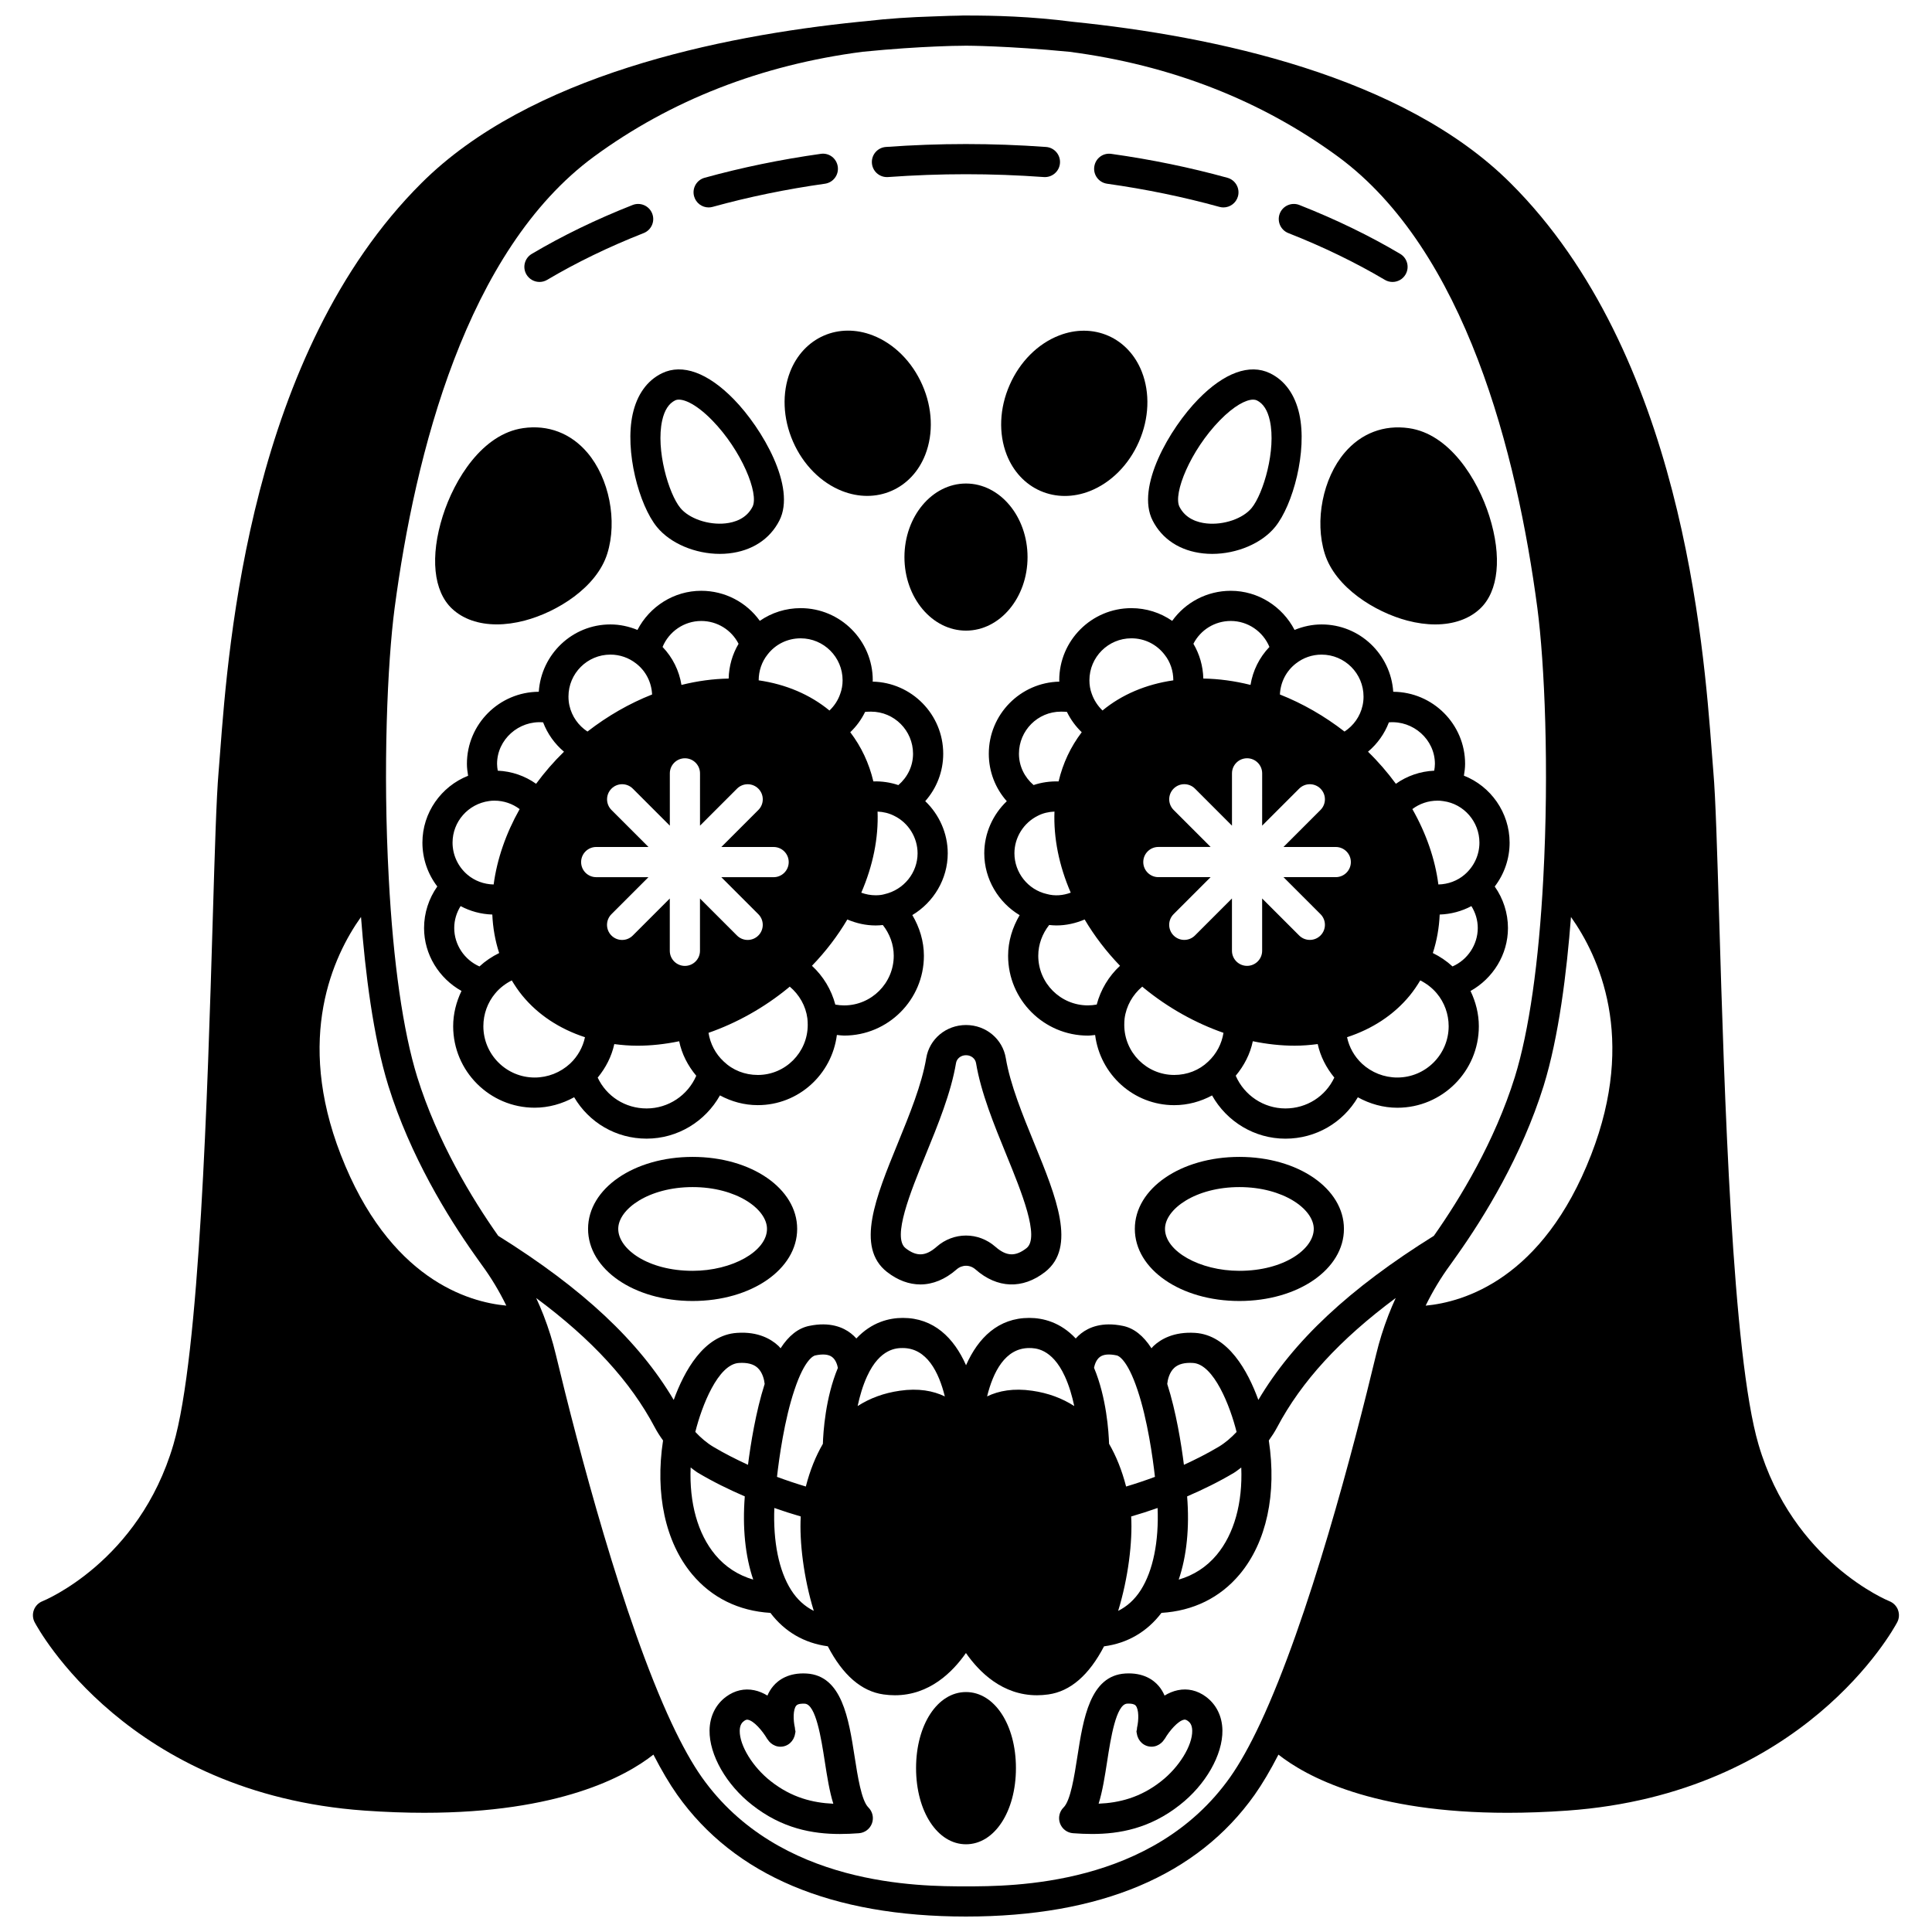
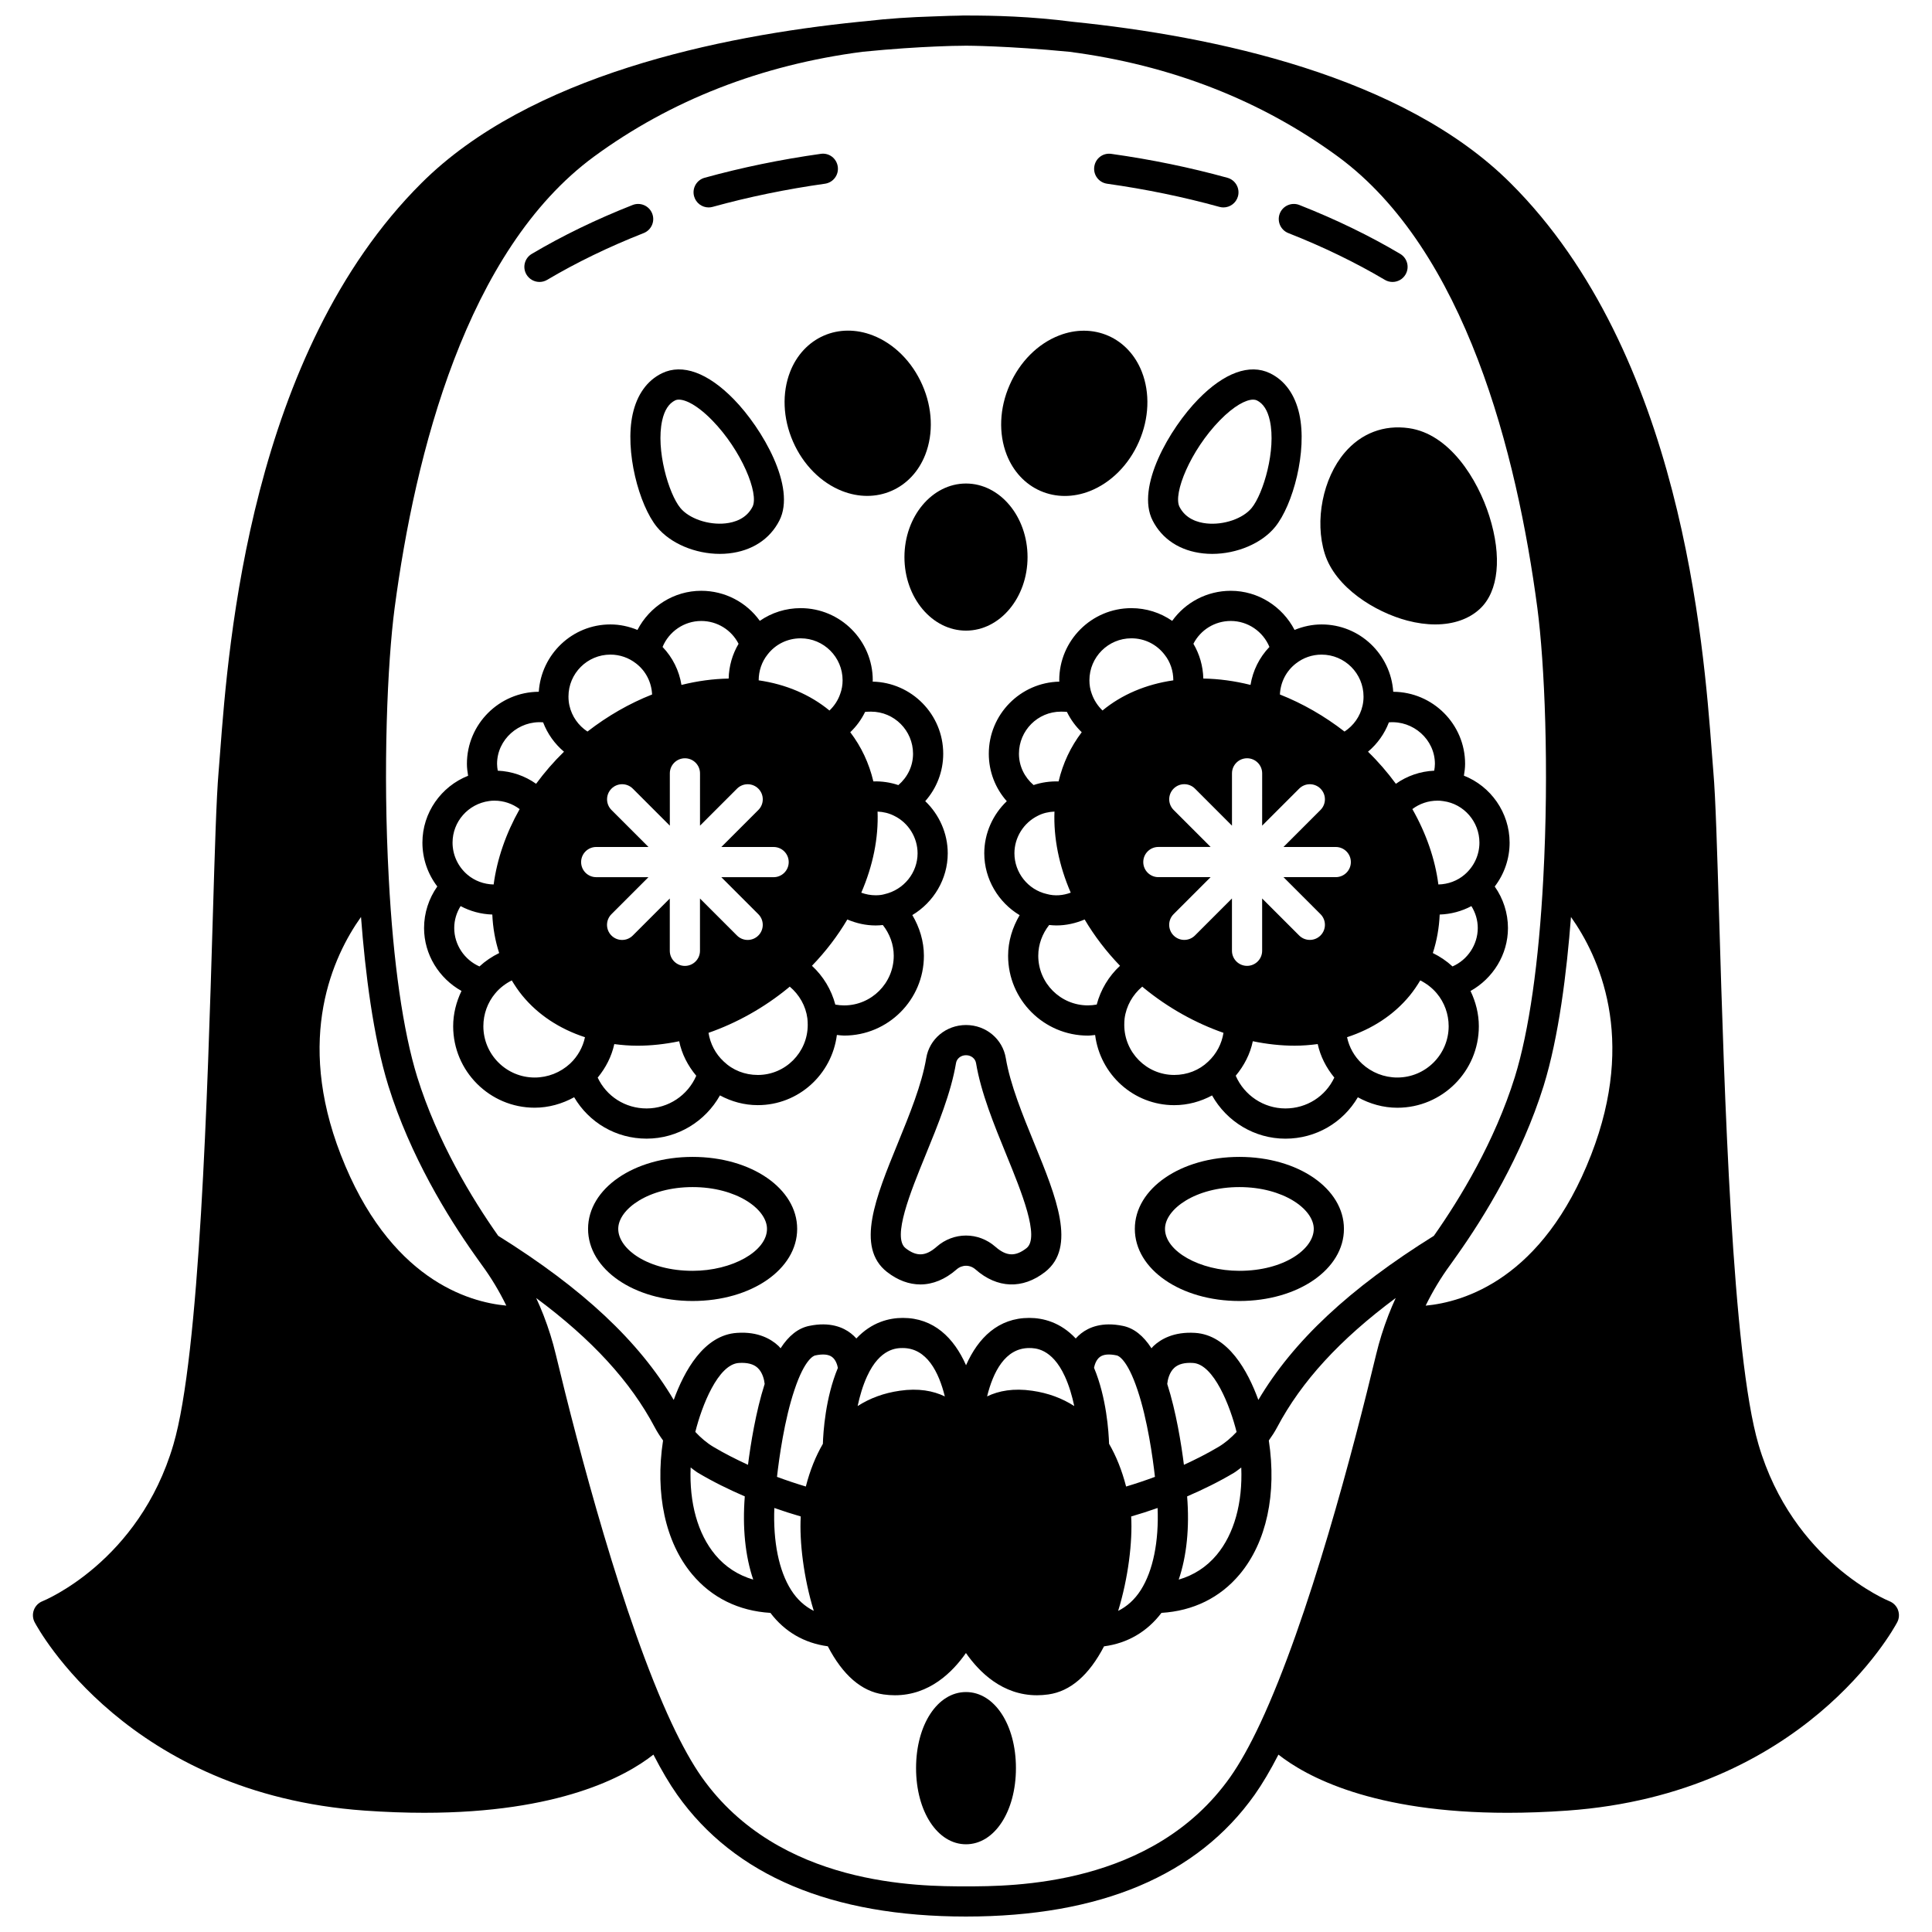
<svg xmlns="http://www.w3.org/2000/svg" width="800px" height="800px" version="1.1" viewBox="144 144 512 512">
  <defs>
    <clipPath id="a">
      <path d="m152 148.09h496v503.81h-496z" />
    </clipPath>
  </defs>
  <path d="m256.38 389.93c0 7.031 3.977 13.367 9.922 16.68-1.391 2.894-2.207 6.07-2.207 9.352 0 11.906 9.688 21.59 21.59 21.59 3.703 0 7.269-1.012 10.473-2.773 3.93 6.699 11.09 10.973 19.195 10.973 8.211 0 15.562-4.543 19.445-11.461 3.031 1.637 6.434 2.582 10.023 2.582 10.793 0 19.629-8.141 20.961-18.598 0.637 0.059 1.266 0.164 1.91 0.164 11.664 0 21.152-9.488 21.152-21.152 0-3.828-1.141-7.527-3.07-10.785 5.648-3.371 9.387-9.551 9.387-16.367 0-5.277-2.25-10.277-5.965-13.82 3.027-3.422 4.766-7.832 4.766-12.566 0-10.418-8.355-18.883-18.703-19.113 0.004-0.125 0.031-0.238 0.031-0.359 0-10.539-8.578-19.113-19.113-19.113-3.957 0-7.695 1.207-10.82 3.367-3.519-4.91-9.227-7.965-15.527-7.965-7.25 0-13.68 4.168-16.898 10.371-2.258-0.922-4.668-1.457-7.172-1.457-10.105 0-18.312 7.906-18.98 17.844-10.512 0.059-19.043 8.602-19.043 19.105 0 1.062 0.141 2.113 0.316 3.156-7.121 2.816-12.109 9.754-12.109 17.711 0 4.246 1.41 8.316 3.945 11.625-2.258 3.203-3.508 7.047-3.508 11.012zm7.996 0c0-2.106 0.617-4.078 1.688-5.805 2.57 1.371 5.434 2.148 8.402 2.238 0.156 3.543 0.77 6.973 1.82 10.203-1.902 0.93-3.668 2.113-5.223 3.551-3.969-1.746-6.688-5.738-6.688-10.188zm30.715 35.93c-2.582 2.383-5.918 3.695-9.402 3.695-7.496 0-13.594-6.098-13.594-13.594 0-3.207 1.117-6.297 3.16-8.719 1.195-1.438 2.703-2.582 4.367-3.422 0.848 1.406 1.754 2.75 2.777 4 4.231 5.172 9.977 8.883 16.625 11.055-0.566 2.656-1.914 5.078-3.934 6.984zm20.266 11.891c-5.664 0-10.637-3.219-12.961-8.172 2.148-2.617 3.684-5.609 4.398-8.883 2 0.262 4.031 0.43 6.117 0.43 3.602 0 7.32-0.406 11.078-1.184 0.695 3.394 2.297 6.481 4.527 9.148-2.238 5.176-7.379 8.66-13.16 8.66zm29.469-8.875c-3.43 0-6.621-1.25-9.035-3.57-2.203-2.051-3.562-4.703-4.027-7.594 7.422-2.594 14.672-6.609 21.129-11.906 0.137-0.113 0.266-0.23 0.395-0.344 2.535 2.129 4.254 5.121 4.68 8.438 0.059 0.535 0.09 1.137 0.09 1.703 0.004 7.316-5.934 13.273-13.23 13.273zm33.574-47.906c-0.688 0.195-1.43 0.289-2.348 0.289-1.316 0-2.59-0.246-3.805-0.684 3.125-7.223 4.582-14.535 4.316-21.496 1.539 0.07 3.035 0.418 4.445 1.141 3.746 1.84 6.16 5.738 6.16 9.926-0.004 5.109-3.602 9.641-8.77 10.824zm-5.137-48.312c0.477-0.043 0.988-0.062 1.586-0.062 6.129 0 11.117 5.004 11.117 11.156 0 3.269-1.469 6.227-3.891 8.309-2.125-0.719-4.352-1.047-6.625-0.98-1.141-4.828-3.199-9.199-6.121-13.031 1.629-1.559 2.957-3.371 3.934-5.391zm2.789 56.598c0.672 0 1.297-0.051 1.906-0.117 1.828 2.32 2.894 5.18 2.894 8.148 0 7.254-5.902 13.156-13.156 13.156-0.785 0-1.559-0.078-2.328-0.215-1.043-3.961-3.203-7.531-6.191-10.285 3.668-3.801 6.797-7.91 9.375-12.27 2.367 1.004 4.887 1.582 7.5 1.582zm-28.656-71.781c2.102-2.742 5.305-4.312 8.785-4.312 6.129 0 11.117 4.984 11.117 11.117 0 1.25-0.199 2.422-0.629 3.594-0.578 1.711-1.578 3.203-2.852 4.422-5.137-4.227-11.523-6.949-18.754-8 0-0.008-0.004-0.016-0.004-0.02 0.004-2.488 0.816-4.883 2.336-6.801zm-2.426 35.527c1.562 1.562 1.562 4.09 0 5.652l-9.809 9.809h13.855c2.211 0 4 1.793 4 4 0 2.207-1.789 4-4 4h-13.859l9.809 9.809c1.562 1.562 1.562 4.09 0 5.652-0.781 0.781-1.805 1.172-2.828 1.172-1.023 0-2.047-0.391-2.828-1.172l-9.809-9.809v13.859c0 2.207-1.789 4-4 4s-4-1.793-4-4v-13.859l-9.809 9.809c-0.781 0.781-1.805 1.172-2.828 1.172-1.023 0-2.047-0.391-2.828-1.172-1.562-1.562-1.562-4.09 0-5.652l9.809-9.809-13.844-0.004c-2.211 0-4-1.793-4-4s1.789-4 4-4h13.855l-9.809-9.809c-1.562-1.562-1.562-4.09 0-5.652s4.09-1.562 5.652 0l9.812 9.812v-13.859c0-2.207 1.789-4 4-4 2.211 0 4 1.793 4 4l-0.004 13.859 9.809-9.809c1.562-1.562 4.094-1.562 5.652 0zm-15.141-44.438c4.238 0 8.023 2.371 9.898 6.051-1.633 2.754-2.551 5.93-2.625 9.211-4.078 0.07-8.258 0.629-12.508 1.688-0.617-3.801-2.344-7.289-5.008-10.066 1.691-4.086 5.703-6.883 10.242-6.883zm-24.07 8.914c2.492 0 4.848 0.816 6.824 2.359 2.582 2 4.07 4.973 4.231 8.207-6.031 2.383-11.777 5.672-17.129 9.824-2.391-1.57-4.141-4.004-4.785-6.906-0.164-0.715-0.25-1.535-0.25-2.371-0.004-6.125 4.981-11.113 11.109-11.113zm-17.828 17.953c1.16 3.043 3.07 5.707 5.531 7.781-2.711 2.637-5.164 5.481-7.391 8.5-2.953-2.094-6.457-3.312-10.16-3.473-0.102-0.602-0.184-1.199-0.184-1.809 0.004-6.453 5.762-11.547 12.203-11zm-14.297 20.852c0.453-0.078 0.938-0.098 1.414-0.098 2.445 0 4.769 0.805 6.664 2.234-3.652 6.477-5.996 13.281-6.891 19.977-2.578-0.051-5.051-0.965-6.977-2.617-2.488-2.129-3.914-5.219-3.914-8.477 0.004-5.527 4.106-10.254 9.703-11.02z" />
  <g clip-path="url(#a)">
    <path d="m647 570.67c-0.395-1.066-1.23-1.914-2.285-2.336-0.258-0.102-25.562-10.379-34.688-41.508-6.969-23.676-9.051-93.25-10.422-139.29-0.539-18.016-0.961-32.246-1.543-38.926-0.129-1.523-0.262-3.301-0.414-5.301-2.195-28.898-8.023-105.66-53.367-150.81-28.531-28.453-78.738-38.934-115.9-42.715h-0.004c-11.34-1.469-20.98-1.668-28.152-1.672h-0.227c-0.145-0.031-0.844 0-2.043 0.039-0.801 0.008-3.18 0.051-6.691 0.203-6.043 0.184-11.973 0.566-17.828 1.258-0.574 0.055-1.117 0.102-1.707 0.16-37.16 3.769-87.453 14.246-116.02 42.73-45.34 45.148-51.172 121.91-53.367 150.81-0.152 2-0.285 3.777-0.414 5.297-0.582 6.684-1.004 20.914-1.543 38.934-1.379 46.035-3.457 115.61-10.43 139.29-9.121 31.121-34.422 41.398-34.672 41.496-1.066 0.414-1.902 1.258-2.301 2.332-0.402 1.07-0.324 2.258 0.211 3.266 0.98 1.852 24.746 45.434 87.414 49.898 5.633 0.398 10.902 0.582 15.828 0.582 35.801 0 53.391-9.648 60.73-15.418 2.144 4.16 4.254 7.738 6.305 10.641 15.176 21.414 40.914 32.273 76.516 32.273 35.602 0 61.344-10.859 76.516-32.277 2.047-2.898 4.16-6.473 6.301-10.633 7.34 5.769 24.926 15.418 60.73 15.418 4.922 0 10.199-0.184 15.828-0.582 62.668-4.465 86.434-48.047 87.414-49.898 0.539-1.004 0.617-2.191 0.219-3.258zm-398.42-265.54c5.414-40.852 18.984-94.773 52.859-119.65 20.375-14.93 44.328-24.27 71.164-27.762 8.094-0.805 14.672-1.195 19.191-1.387 2.066-0.059 4.082-0.188 6.203-0.188h0.129c1.121-0.035 1.754-0.035 1.871-0.035 0.105 0 10.965 0.02 27.402 1.617 26.844 3.496 50.789 12.836 71.156 27.758 33.879 24.883 47.445 78.801 52.863 119.65 1.914 14.602 3.141 42.426 1.566 71.68-1.18 22.297-3.785 40.484-7.535 52.598-5.363 17.168-14.504 32.207-21.457 42.09-22.414 13.977-37.289 27.918-46.516 43.492-2.762-7.598-7.973-17.234-16.797-17.77-5.633-0.344-9.062 1.684-10.965 3.461-0.211 0.199-0.367 0.414-0.559 0.625-2.168-3.356-4.664-5.328-7.535-5.926-5.582-1.172-9.113 0.418-11.094 1.969-0.543 0.426-1.02 0.879-1.445 1.359-4.035-4.312-8.668-5.453-12.316-5.453-8.191 0-13.535 5.262-16.754 12.543-3.219-7.277-8.566-12.543-16.754-12.543-3.648 0-8.281 1.141-12.316 5.449-0.426-0.477-0.902-0.938-1.445-1.355-1.984-1.551-5.519-3.144-11.078-1.973-2.891 0.598-5.391 2.574-7.559 5.93-0.191-0.207-0.348-0.426-0.559-0.625-1.902-1.777-5.332-3.844-10.949-3.461-8.828 0.535-14.043 10.164-16.809 17.773-9.223-15.574-24.098-29.512-46.516-43.496-6.918-9.816-16.086-24.887-21.457-42.082-3.75-12.125-6.363-30.312-7.539-52.609-1.594-29.25-0.367-57.078 1.547-71.676zm210.02 235.43c4.281-1.848 8.406-3.867 12.406-6.25 0.691-0.41 1.289-0.945 1.941-1.402 0.379 9.352-1.852 17.562-6.519 23.156-2.68 3.203-6.094 5.398-10.055 6.547 2.125-6.258 2.887-13.82 2.227-22.051zm-5.269-29.801c0.098-1.031 0.52-3.039 1.867-4.273 1.082-0.996 2.738-1.43 4.965-1.289 5.527 0.336 9.848 11.469 11.543 18.285-1.434 1.523-3.004 2.894-4.789 3.957-2.981 1.773-6.039 3.312-9.168 4.754-0.691-5.488-2.059-14.086-4.418-21.434zm-9.559 35.121c2.344-0.68 4.688-1.426 7.004-2.25 0.355 8.852-1.188 16.613-4.457 21.754-1.633 2.551-3.648 4.336-5.996 5.519 2.691-8.785 3.828-18.336 3.449-25.023zm-5.856-19.258c-0.098-3.059-0.672-12.25-3.988-20.141 0.168-0.824 0.57-2.129 1.531-2.859 0.93-0.715 2.438-0.859 4.512-0.418 0.27 0.055 2.707 0.785 5.496 9.195 2.644 7.852 4.035 17.945 4.606 22.984-2.543 0.945-5.094 1.801-7.644 2.562-1.102-4.285-2.625-8.062-4.512-11.324zm-9.227-10.004c-3.254-2.094-6.969-3.457-11.129-4.055-4.957-0.727-8.879 0.004-11.969 1.492 1.594-6.441 4.781-12.812 11.152-12.812 1.488 0 6.008 0 9.441 7.477 1.152 2.492 1.949 5.266 2.504 7.898zm-34.301-2.551c-3.09-1.496-7.008-2.231-11.961-1.504-4.168 0.598-7.887 1.961-11.145 4.059 0.559-2.633 1.359-5.406 2.516-7.91 3.426-7.469 7.949-7.469 9.438-7.469 6.375 0 9.559 6.379 11.152 12.824zm-34.727 56.832c-2.359-1.184-4.375-2.969-5.996-5.512-3.262-5.129-4.809-12.863-4.457-21.758 2.32 0.82 4.656 1.566 6.996 2.246-0.375 6.676 0.758 16.219 3.457 25.023zm-2.106-32.957c-2.551-0.766-5.102-1.617-7.644-2.559 0.562-4.961 1.957-15.105 4.613-23 2.781-8.395 5.223-9.125 5.512-9.18 2.047-0.438 3.562-0.293 4.488 0.426 0.977 0.742 1.359 2.059 1.523 2.879-3.309 7.891-3.883 17.07-3.977 20.125-1.895 3.254-3.418 7.023-4.516 11.309zm-13.941 24.664c-3.961-1.148-7.379-3.34-10.055-6.547-4.676-5.602-6.91-13.824-6.531-23.16 0.652 0.465 1.254 0.996 1.941 1.406 4.008 2.383 8.125 4.402 12.41 6.254-0.648 8.27 0.113 15.812 2.234 22.047zm-1.387-30.414c-3.129-1.445-6.195-2.984-9.172-4.758-1.777-1.055-3.348-2.426-4.789-3.957 1.707-6.871 6.008-17.941 11.559-18.281 2.234-0.137 3.867 0.293 4.949 1.289 1.348 1.238 1.77 3.25 1.867 4.277-2.352 7.371-3.723 15.98-4.414 21.43zm-107.92-82.176c-12.078-31.07-2.008-52.648 5.363-63.016 1.109 14.57 3.211 31.734 7.254 44.777 5.785 18.543 15.699 34.68 22.938 44.879 0.012 0.02 0.023 0.035 0.039 0.055 0.004 0.008 0.008 0.016 0.016 0.02 0.352 0.52 0.707 1.016 1.055 1.496l0.734 1.027c2.484 3.379 4.633 6.984 6.473 10.746-10.039-0.918-31.07-6.988-43.871-39.984zm277.63 42.547c-1.332 3.441-2.418 6.926-3.238 10.348-5.914 24.629-17.77 70.086-30.719 97.793-2.766 5.898-5.461 10.707-8 14.301-20.473 28.898-57.742 28.898-69.988 28.898s-49.516 0-69.988-28.895c-2.539-3.598-5.234-8.414-7.996-14.301-12.949-27.711-24.809-73.172-30.723-97.793-0.816-3.426-1.906-6.914-3.238-10.355-0.602-1.547-1.254-3.07-1.953-4.57 14.82 11.004 25 22.117 31.426 34.27 0.637 1.211 1.391 2.363 2.195 3.481-2.148 14.082 0.586 26.93 7.699 35.449 5.215 6.246 12.367 9.734 20.754 10.242 3.773 4.973 8.918 8 15.211 8.852 3.969 7.633 8.93 11.953 14.773 12.762 1.035 0.148 2.039 0.215 3.008 0.215 9.133 0 15.277-6.117 18.824-11.195 3.543 5.082 9.688 11.195 18.82 11.195 0.965 0 1.969-0.07 3.004-0.215 5.844-0.812 10.797-5.113 14.773-12.75 6.219-0.82 11.402-3.848 15.219-8.867 8.383-0.508 15.543-4 20.754-10.242 7.106-8.508 9.84-21.332 7.695-35.445 0.809-1.125 1.562-2.273 2.199-3.481 6.43-12.156 16.609-23.27 31.43-34.277-0.688 1.512-1.344 3.035-1.941 4.582zm53.738-42.543c-12.805 33-33.844 39.055-43.863 39.988 1.844-3.766 4.008-7.391 6.531-10.824l0.676-0.949c0.363-0.504 0.738-1.023 1.062-1.504 0 0 0-0.004 0.004-0.004 7.289-10.27 17.195-26.402 22.988-44.949 4.039-13.039 6.137-30.203 7.25-44.77 7.363 10.363 17.434 31.941 5.352 63.012z" />
  </g>
  <path d="m416.31 291.65c0-10.758-7.316-19.512-16.312-19.512s-16.312 8.754-16.312 19.512c0 10.738 7.316 19.473 16.312 19.473 8.996 0.004 16.312-8.734 16.312-19.473z" />
  <path d="m353.4 242.5c-2.207 5.633-1.93 12.383 0.75 18.512 2.68 6.148 7.441 10.938 13.074 13.133 2.176 0.848 4.406 1.273 6.586 1.273 2.246 0 4.441-0.449 6.473-1.344 4.031-1.754 7.207-5.16 8.93-9.586 2.199-5.633 1.91-12.367-0.789-18.48-2.695-6.144-7.469-10.926-13.105-13.121-4.402-1.715-9.035-1.688-13.023 0.07-4.012 1.754-7.172 5.141-8.895 9.543z" />
-   <path d="m275.65 309.47c2.332 0 4.816-0.332 7.402-1.012 8.57-2.254 19.074-8.766 21.883-17.734 2.731-8.703 0.512-19.965-5.277-26.77-4.371-5.137-10.41-7.445-17.004-6.496-10.785 1.523-18.23 13.504-21.324 23.301-3.394 10.75-2.473 19.934 2.477 24.562 2.918 2.738 7.047 4.148 11.844 4.148z" />
  <path d="m311.67 253.73c-2.164 9.801 1.684 24.137 6.422 29.926 3.555 4.367 10.164 7.129 16.672 7.129 0.785 0 1.57-0.039 2.348-0.125 6.125-0.652 10.898-3.746 13.426-8.703 4.539-8.852-4.527-24.414-12.078-32.152-6.887-7.047-13.625-9.496-19.004-6.902-3.949 1.91-6.641 5.656-7.785 10.828zm7.809 1.723c0.602-2.734 1.762-4.535 3.449-5.352 1.566-0.754 5.215 0.582 9.809 5.289 7.785 7.969 12.461 19.453 10.684 22.918-1.621 3.176-4.785 4.141-7.156 4.394-4.547 0.492-9.676-1.285-11.98-4.109-3.07-3.746-6.516-15.375-4.805-23.141z" />
  <path d="m485.42 205.77c9.234 3.633 17.836 7.805 25.574 12.391 0.637 0.379 1.34 0.559 2.035 0.559 1.367 0 2.695-0.699 3.441-1.961 1.125-1.898 0.5-4.352-1.402-5.477-8.098-4.805-17.086-9.164-26.723-12.957-2.047-0.809-4.379 0.199-5.188 2.254-0.801 2.062 0.211 4.383 2.262 5.191z" />
  <path d="m437.39 192.69c10.246 1.438 20.254 3.504 29.758 6.133 0.355 0.098 0.715 0.148 1.07 0.148 1.75 0 3.359-1.164 3.852-2.934 0.586-2.129-0.66-4.332-2.785-4.918-9.836-2.719-20.188-4.856-30.773-6.34-2.25-0.324-4.211 1.215-4.519 3.402-0.309 2.184 1.211 4.199 3.398 4.508z" />
  <path d="m286.97 218.72c0.695 0 1.398-0.18 2.035-0.559 7.738-4.586 16.336-8.758 25.574-12.391 2.055-0.812 3.066-3.129 2.254-5.188-0.809-2.059-3.144-3.062-5.188-2.254-9.633 3.793-18.621 8.152-26.723 12.957-1.902 1.129-2.527 3.578-1.402 5.477 0.758 1.258 2.086 1.957 3.449 1.957z" />
  <path d="m331.79 198.97c0.355 0 0.715-0.047 1.07-0.148 9.5-2.625 19.512-4.691 29.758-6.133 2.188-0.309 3.711-2.332 3.402-4.516s-2.277-3.731-4.519-3.402c-10.582 1.492-20.938 3.621-30.773 6.34-2.129 0.586-3.379 2.789-2.785 4.918 0.492 1.777 2.094 2.941 3.848 2.941z" />
-   <path d="m379.05 190.93c0.098 0 0.191-0.004 0.289-0.008 13.891-1 27.336-1.004 41.297 0 2.191 0.148 4.113-1.5 4.269-3.703 0.16-2.203-1.496-4.117-3.703-4.273-14.344-1.031-28.172-1.023-42.434 0-2.207 0.16-3.863 2.074-3.703 4.273 0.148 2.106 1.902 3.711 3.984 3.711z" />
  <path d="m327.55 450.59c-15.539 0-27.707 8.375-27.707 19.074 0 10.719 12.172 19.113 27.707 19.113 15.539 0 27.707-8.398 27.707-19.113 0-10.695-12.172-19.074-27.707-19.074zm0 30.191c-11.793 0-19.711-5.75-19.711-11.117 0-5.238 8.094-11.074 19.711-11.074 11.621 0 19.711 5.836 19.711 11.074 0 5.918-9.211 11.117-19.711 11.117z" />
  <path d="m531.95 349.56c0.172-1.035 0.316-2.074 0.316-3.129 0-10.5-8.531-19.039-19.043-19.105-0.668-9.938-8.875-17.844-18.98-17.844-2.508 0-4.914 0.531-7.172 1.457-3.219-6.207-9.652-10.371-16.898-10.371-6.301 0-12.012 3.055-15.531 7.969-3.133-2.168-6.867-3.371-10.82-3.371-10.539 0-19.113 8.578-19.113 19.113 0 0.125 0.027 0.238 0.031 0.363-10.344 0.223-18.699 8.691-18.699 19.113 0 4.738 1.738 9.152 4.769 12.574-3.723 3.551-5.969 8.539-5.969 13.812 0 6.844 3.777 13.051 9.375 16.387-1.922 3.25-3.059 6.945-3.059 10.766 0 11.664 9.488 21.152 21.152 21.152 0.645 0 1.273-0.109 1.91-0.164 1.332 10.457 10.168 18.598 20.961 18.598 3.598 0 7.004-0.953 10.027-2.578 3.883 6.914 11.23 11.457 19.441 11.457 8.105 0 15.262-4.273 19.191-10.969 3.199 1.762 6.766 2.773 10.477 2.773 11.906 0 21.59-9.684 21.59-21.59 0-3.281-0.812-6.461-2.203-9.352 5.941-3.316 9.922-9.648 9.922-16.676 0-3.961-1.25-7.809-3.508-11.008 2.539-3.312 3.945-7.383 3.945-11.625-0.004-8.012-5.039-14.98-12.113-17.754zm-19.879-14.129c6.438-0.543 12.195 4.547 12.195 11 0 0.609-0.082 1.207-0.184 1.809-3.703 0.164-7.207 1.379-10.16 3.473-2.242-3.051-4.715-5.91-7.387-8.5 2.465-2.078 4.383-4.746 5.535-7.781zm-24.645-15.598c1.969-1.539 4.32-2.352 6.812-2.352 6.125 0 11.113 4.984 11.113 11.117 0 0.836-0.09 1.656-0.266 2.414-0.637 2.871-2.383 5.289-4.773 6.859-5.367-4.156-11.105-7.441-17.125-9.824 0.156-3.231 1.648-6.207 4.238-8.215zm-17.258-11.27c4.539 0 8.555 2.801 10.242 6.883-2.664 2.781-4.394 6.269-5.012 10.062-4.246-1.059-8.43-1.617-12.508-1.688-0.078-3.293-1.004-6.477-2.625-9.215 1.879-3.672 5.664-6.043 9.902-6.043zm-45.02 24.031c0.605 0 1.117 0.016 1.594 0.062 0.988 2.031 2.316 3.844 3.926 5.391-2.938 3.863-4.992 8.234-6.129 13.035-2.309-0.062-4.551 0.266-6.629 0.965-2.418-2.078-3.879-5.035-3.879-8.301 0-6.148 4.984-11.152 11.117-11.152zm-12.316 37.543c0-4.188 2.414-8.086 6.242-9.969 1.312-0.68 2.812-1.023 4.371-1.09-0.266 6.977 1.191 14.277 4.309 21.484-2.019 0.75-4.188 0.957-6.359 0.355-4.965-1.133-8.562-5.664-8.562-10.781zm21.809 40.082c-0.773 0.141-1.551 0.219-2.336 0.219-7.254 0-13.156-5.902-13.156-13.156 0-2.973 1.066-5.832 2.894-8.152 0.617 0.062 1.238 0.121 1.902 0.121 2.609 0 5.133-0.574 7.496-1.578 2.582 4.363 5.715 8.469 9.375 12.27-2.973 2.746-5.125 6.309-6.176 10.277zm1.535-77.93c-1.273-1.227-2.273-2.738-2.879-4.512-0.395-1.07-0.59-2.246-0.59-3.5 0-6.129 4.984-11.117 11.117-11.117 3.481 0 6.68 1.57 8.824 4.367 1.48 1.863 2.293 4.258 2.293 6.75 0 0.008-0.004 0.016-0.004 0.023-7.273 1.055-13.676 3.785-18.762 7.988zm27.988 93.062c-2.367 2.269-5.559 3.523-8.988 3.523-7.297 0-13.234-5.953-13.234-13.273 0-0.566 0.031-1.168 0.082-1.652 0.43-3.356 2.148-6.352 4.688-8.484 0.141 0.117 0.27 0.238 0.41 0.355 6.441 5.281 13.691 9.297 21.113 11.891-0.465 2.898-1.828 5.551-4.07 7.641zm20.48 12.398c-5.781 0-10.922-3.488-13.164-8.668 2.231-2.684 3.832-5.762 4.527-9.145 3.762 0.777 7.484 1.184 11.09 1.184 2.082 0 4.113-0.168 6.109-0.43 0.715 3.266 2.25 6.258 4.402 8.879-2.332 4.965-7.301 8.18-12.965 8.18zm13.352-61.297h-13.859l9.809 9.809c1.562 1.562 1.562 4.09 0 5.652-0.781 0.781-1.805 1.172-2.828 1.172-1.023 0-2.047-0.391-2.828-1.172l-9.809-9.809v13.859c0 2.207-1.789 4-4 4s-4-1.793-4-4v-13.859l-9.809 9.809c-0.781 0.781-1.805 1.172-2.828 1.172-1.023 0-2.047-0.391-2.828-1.172-1.562-1.562-1.562-4.09 0-5.652l9.809-9.809h-13.848c-2.211 0-4-1.793-4-4s1.789-4 4-4h13.855l-9.809-9.809c-1.562-1.562-1.562-4.09 0-5.652s4.09-1.562 5.652 0l9.812 9.816v-13.859c0-2.207 1.789-4 4-4 2.211 0 4 1.793 4 4l-0.004 13.859 9.809-9.809c1.562-1.562 4.09-1.562 5.652 0s1.562 4.09 0 5.652l-9.809 9.809h13.855c2.211 0 4 1.793 4 4 0 2.207-1.789 3.992-3.996 3.992zm16.316 53.102c-3.484 0-6.82-1.312-9.375-3.672-2.039-1.922-3.394-4.352-3.957-7.012 6.656-2.176 12.395-5.887 16.625-11.051 1.023-1.246 1.93-2.594 2.777-4.004 1.664 0.844 3.18 1.992 4.387 3.445 2.023 2.402 3.141 5.492 3.141 8.699-0.004 7.496-6.102 13.594-13.598 13.594zm14.621-29.438c-1.555-1.434-3.32-2.617-5.219-3.551 1.051-3.234 1.668-6.668 1.82-10.203 2.969-0.094 5.832-0.867 8.402-2.234 1.07 1.727 1.688 3.703 1.688 5.805-0.004 4.445-2.723 8.438-6.691 10.184zm3.203-24.332c-1.914 1.645-4.379 2.555-6.953 2.609-0.867-6.711-3.219-13.516-6.894-19.98 1.895-1.426 4.211-2.227 6.656-2.227 0.48 0 0.965 0.016 1.582 0.125 5.434 0.738 9.535 5.465 9.535 10.992 0 3.254-1.43 6.344-3.926 8.48z" />
  <path d="m411.57 246.02c-2.699 6.113-2.988 12.848-0.789 18.48 1.727 4.426 4.902 7.828 8.914 9.582 2.043 0.898 4.246 1.352 6.492 1.352 2.184 0 4.414-0.426 6.582-1.273 5.629-2.199 10.395-6.984 13.07-13.125 2.691-6.141 2.961-12.891 0.754-18.52-1.727-4.402-4.887-7.789-8.883-9.531-4.008-1.762-8.641-1.797-13.039-0.078-5.633 2.18-10.41 6.965-13.102 13.113z" />
  <path d="m500.35 263.96c-5.789 6.809-8.008 18.07-5.277 26.77 2.812 8.969 13.316 15.48 21.883 17.738 2.582 0.68 5.07 1.012 7.402 1.012 4.793 0 8.926-1.414 11.852-4.148 4.945-4.629 5.871-13.809 2.477-24.562-3.094-9.797-10.539-21.777-21.324-23.301-6.606-0.945-12.648 1.352-17.012 6.492z" />
  <path d="m449.46 281.95c2.535 4.965 7.305 8.062 13.43 8.711 0.777 0.082 1.562 0.125 2.348 0.125 6.508 0 13.113-2.762 16.664-7.117 4.75-5.797 8.594-20.137 6.43-29.934-1.145-5.176-3.836-8.922-7.785-10.828-5.379-2.598-12.129-0.145-19.004 6.902-7.551 7.731-16.617 23.297-12.082 32.141zm26.625-32.043c0.387 0 0.719 0.066 0.988 0.195 1.688 0.816 2.852 2.613 3.449 5.352 1.715 7.766-1.734 19.395-4.812 23.156-2.297 2.82-7.414 4.59-11.973 4.102-2.371-0.25-5.539-1.219-7.16-4.402-1.77-3.461 2.902-14.945 10.688-22.914 3.805-3.898 6.957-5.488 8.82-5.488z" />
  <path d="m472.45 450.59c-15.539 0-27.707 8.375-27.707 19.074 0 10.719 12.172 19.113 27.707 19.113 15.539 0 27.707-8.398 27.707-19.113 0-10.695-12.172-19.074-27.707-19.074zm0 30.191c-10.5 0-19.711-5.195-19.711-11.117 0-5.238 8.094-11.074 19.711-11.074 11.621 0 19.711 5.836 19.711 11.074 0 5.367-7.922 11.117-19.711 11.117z" />
  <path d="m410.55 424.43c-0.836-5.09-5.269-8.789-10.547-8.789s-9.711 3.699-10.543 8.777c-1.168 6.973-4.43 14.969-7.59 22.699-5.758 14.094-11.199 27.41-2.789 33.977 2.832 2.199 5.832 3.297 8.828 3.297 3.285 0 6.566-1.328 9.582-3.969 1.48-1.305 3.551-1.312 5.039 0 5.758 5.051 12.465 5.293 18.414 0.668 8.402-6.562 2.957-19.875-2.801-33.969-3.168-7.738-6.43-15.73-7.594-22.691zm5.477 50.348c-2.934 2.281-5.316 2.18-8.227-0.367-4.516-3.973-11.074-3.973-15.594 0-2.906 2.547-5.285 2.652-8.215 0.375-3.625-2.836 1.312-14.926 5.281-24.645 3.324-8.137 6.762-16.555 8.082-24.418 0.195-1.207 1.312-2.082 2.652-2.082s2.453 0.875 2.656 2.098c1.312 7.852 4.75 16.266 8.078 24.406 3.965 9.711 8.902 21.809 5.285 24.633z" />
  <path d="m400 592.41c-7.547 0-13.234 8.664-13.234 20.152 0 11.512 5.691 20.191 13.234 20.191 7.547 0 13.234-8.68 13.234-20.191 0-11.492-5.688-20.152-13.234-20.152z" />
-   <path d="m370.48 609.52c-1.566-10.059-3.34-21.457-12.711-22.02-4.734-0.281-7.449 1.664-8.871 3.348-0.652 0.773-1.148 1.621-1.523 2.5-1.07-0.656-2.242-1.164-3.504-1.422-2.594-0.535-5.16 0.051-7.418 1.703-2.789 2.047-4.359 5.219-4.414 8.93-0.094 6.496 4.453 14.453 11.301 19.785 7.91 6.231 15.957 7.684 23.242 7.684 1.727 0 3.41-0.082 5.039-0.203 1.566-0.113 2.918-1.137 3.457-2.609 0.543-1.477 0.168-3.129-0.953-4.231-1.832-1.801-2.836-8.266-3.644-13.465zm-22.207 6.527c-4.75-3.699-8.289-9.449-8.238-13.375 0.023-1.57 0.625-2.211 1.145-2.594 0.391-0.285 0.648-0.348 0.836-0.348 0.094 0 0.168 0.016 0.23 0.027 1.559 0.324 3.777 2.856 5.078 5.078 0.031 0.051 0.078 0.078 0.113 0.133 0.223 0.359 0.496 0.676 0.816 0.949l0.012 0.012c0.695 0.586 1.566 0.969 2.551 0.969 2.004 0 3.586-1.496 3.883-3.414 0.012-0.066 0.031-0.133 0.039-0.199 0.012-0.133 0.074-0.246 0.074-0.383 0-0.207-0.094-0.402-0.125-0.613-0.016-0.129 0.012-0.246-0.02-0.375-0.492-2.113-0.5-4.902 0.34-5.894 0.441-0.523 1.496-0.566 2.281-0.523 2.934 0.176 4.352 9.258 5.281 15.266 0.629 4.031 1.234 7.938 2.269 11.246-5.434-0.242-11.051-1.617-16.566-5.961z" />
-   <path d="m463.54 593.62c-2.25-1.652-4.82-2.242-7.414-1.699-1.258 0.262-2.43 0.77-3.504 1.422-0.375-0.879-0.871-1.727-1.523-2.5-1.418-1.684-4.141-3.633-8.871-3.348-9.371 0.562-11.145 11.961-12.711 22.02-0.809 5.195-1.812 11.664-3.648 13.465-1.121 1.098-1.496 2.754-0.953 4.231 0.539 1.477 1.895 2.5 3.457 2.609 1.629 0.121 3.316 0.203 5.043 0.203 7.277 0 15.324-1.457 23.219-7.672 6.867-5.344 11.41-13.301 11.32-19.801-0.055-3.711-1.621-6.875-4.414-8.93zm-11.836 22.438c-5.5 4.336-11.109 5.711-16.559 5.938 1.039-3.312 1.645-7.219 2.269-11.246 0.93-6.004 2.348-15.086 5.281-15.266 0.145-0.008 0.297-0.012 0.453-0.012 0.703 0 1.473 0.113 1.832 0.539 0.84 0.996 0.832 3.777 0.34 5.894-0.027 0.129 0 0.246-0.02 0.375-0.031 0.207-0.125 0.402-0.125 0.613 0 0.137 0.062 0.25 0.074 0.383 0.008 0.066 0.027 0.133 0.039 0.199 0.293 1.918 1.879 3.414 3.883 3.414 0.984 0 1.855-0.383 2.551-0.973l0.004-0.004c0.324-0.277 0.602-0.59 0.824-0.957 0.031-0.047 0.082-0.078 0.113-0.133 1.297-2.219 3.519-4.75 5.078-5.078 0.188-0.035 0.48-0.105 1.062 0.32 0.523 0.383 1.125 1.023 1.148 2.594 0.059 3.934-3.481 9.684-8.25 13.398z" />
</svg>